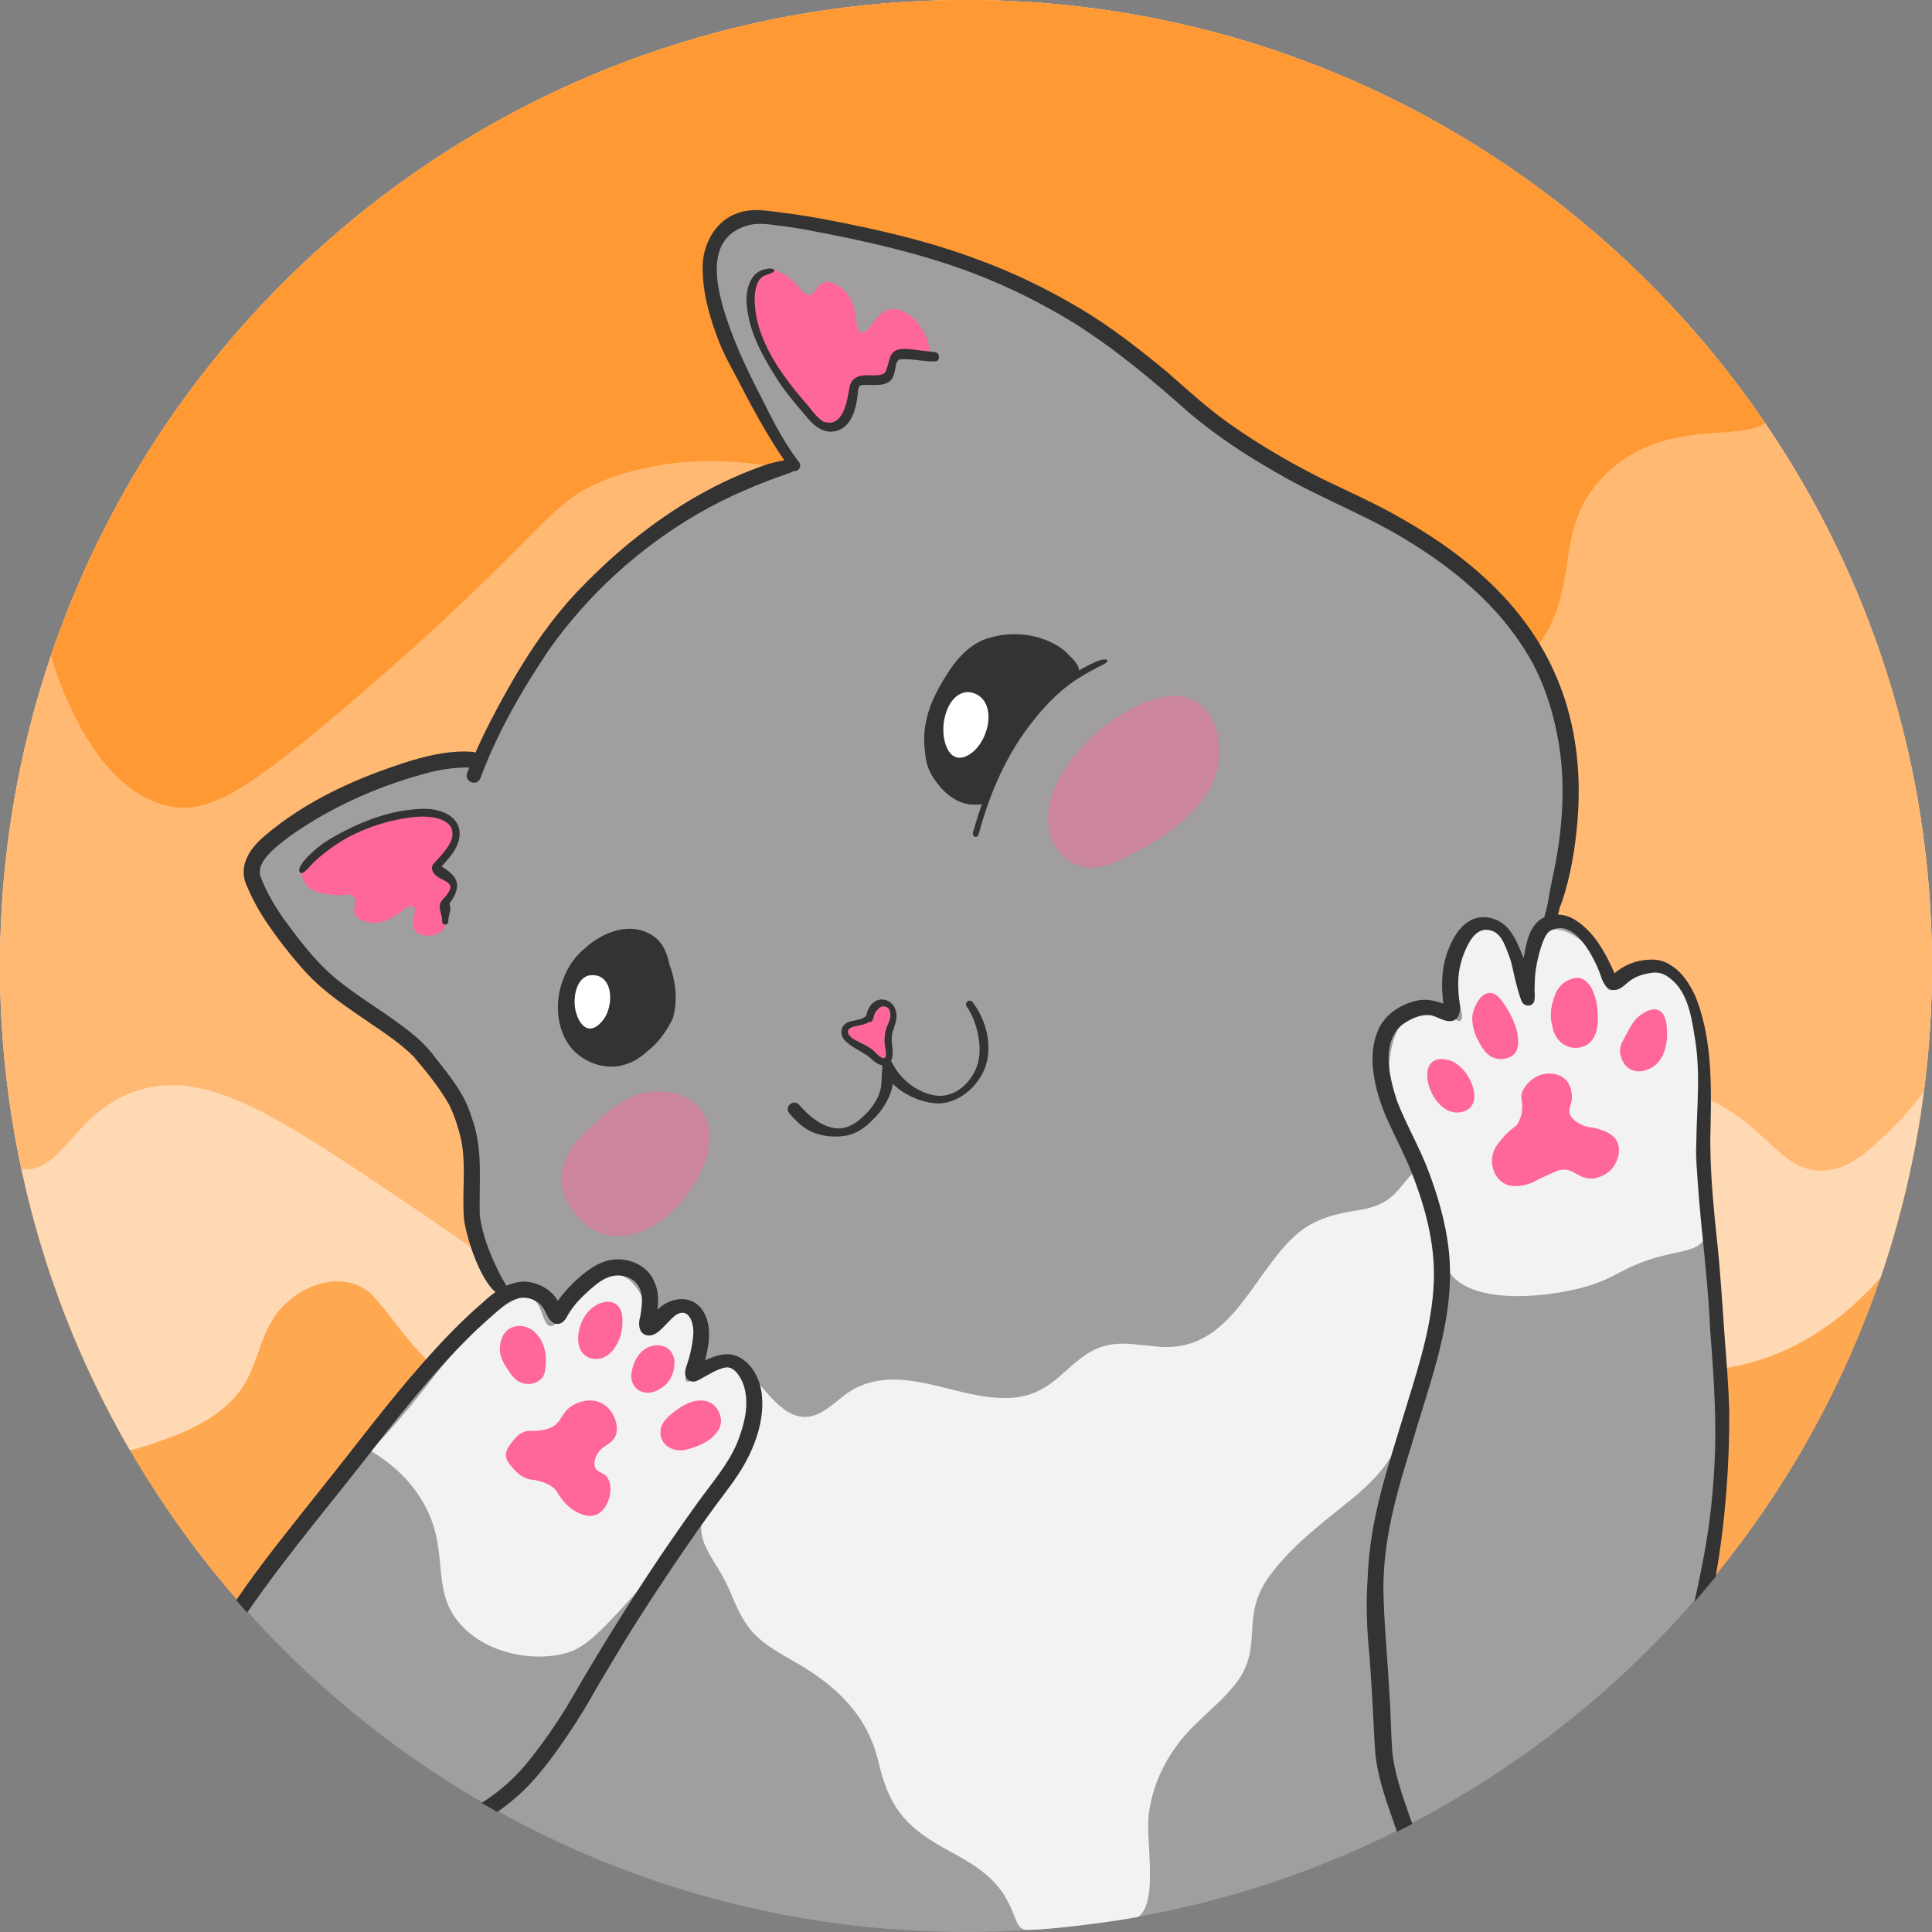
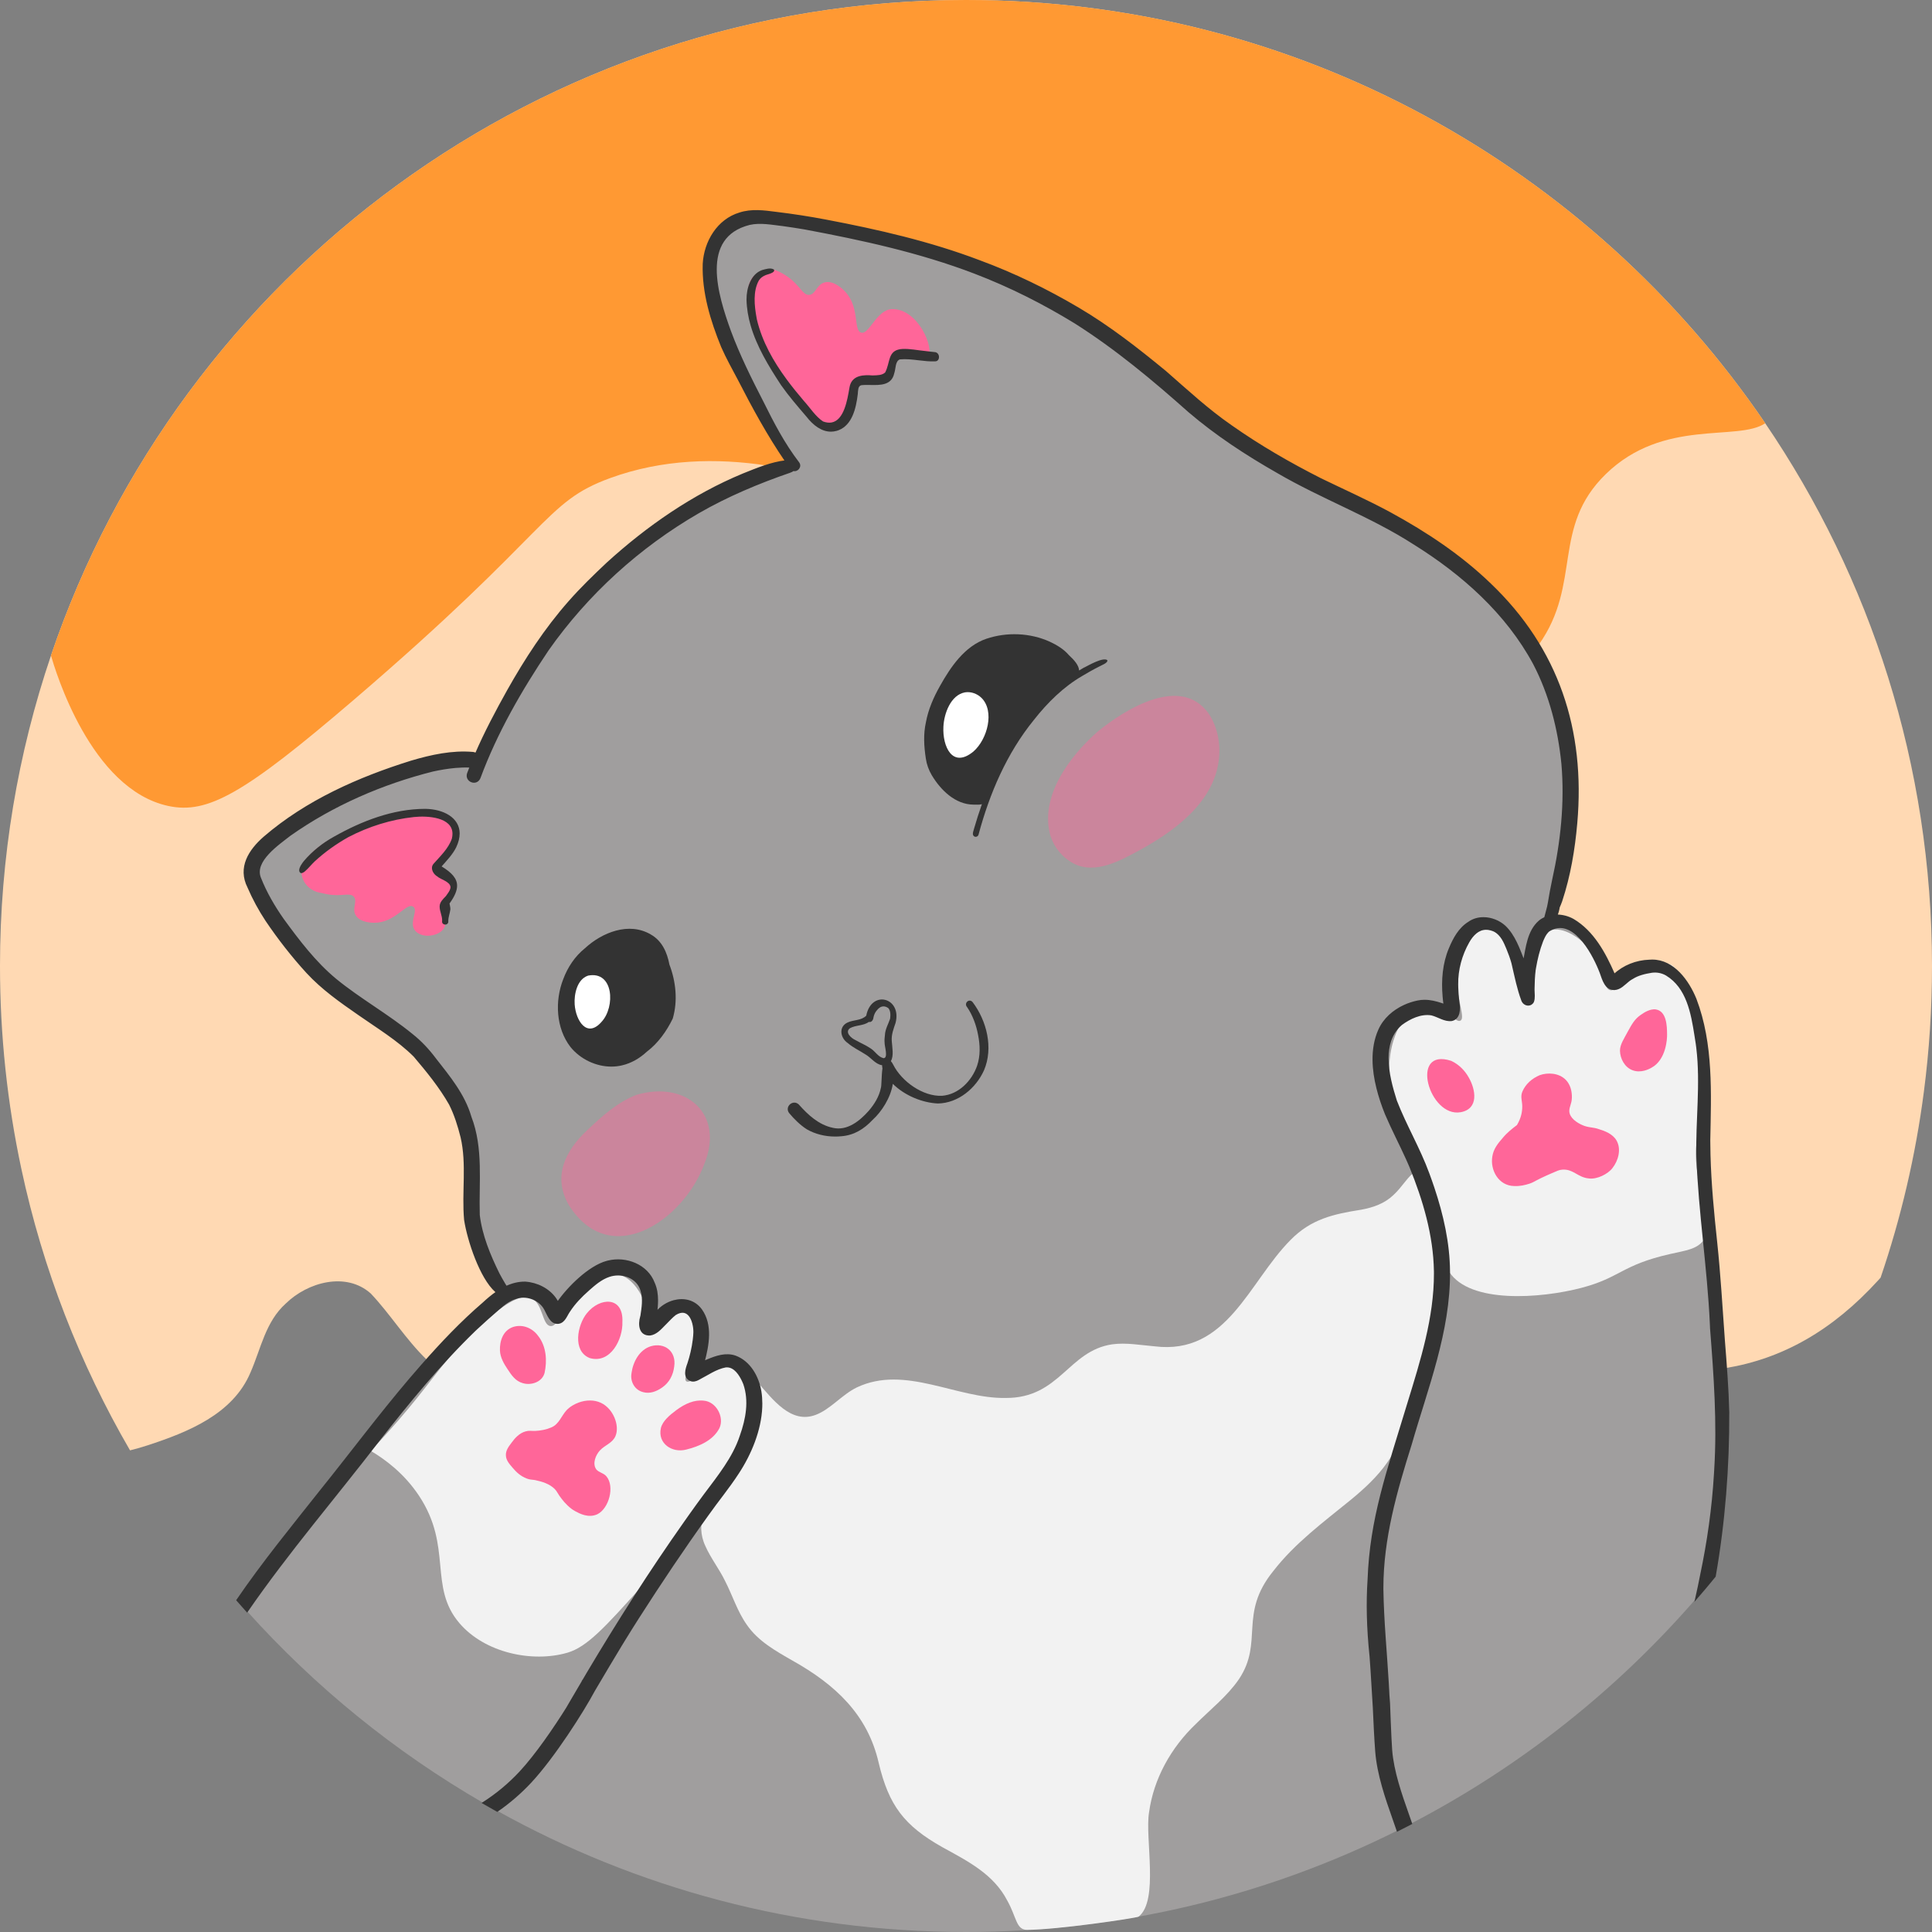
<svg xmlns="http://www.w3.org/2000/svg" data-id="Layer_2" data-name="Layer 2" viewBox="0 0 1077.6 1077.6">
  <rect x="0" y="0" width="1077.6" height="1077.6" fill="#808080" stroke="none" />
  <defs>
    <style>
      .cls-1 {
        fill: #333;
      }

      .cls-1, .cls-2, .cls-3, .cls-4, .cls-5, .cls-6, .cls-7, .cls-8, .cls-9, .cls-10 {
        stroke-width: 0px;
      }

      .cls-2 {
        fill: #ffb973;
      }

      .cls-3 {
        opacity: .45;
      }

      .cls-3, .cls-10 {
        fill: #f69;
      }

      .cls-4 {
        fill: #ffd9b3;
      }

      .cls-11 {
        fill: none;
        stroke: #333;
        stroke-miterlimit: 10;
      }

      .cls-5 {
        fill: #f2f2f2;
      }

      .cls-6 {
        fill: #f93;
      }

      .cls-7 {
        fill: #ffa852;
      }

      .cls-8 {
        fill: #a09e9e;
      }

      .cls-9 {
        fill: #fff;
      }
    </style>
  </defs>
  <g id="Vector_layer" data-name="Vector layer">
    <g id="Layer_3" data-name="Layer 3">
-       <path class="cls-7" d="M1077.6,538.8c0,23.72-1.53,47.08-4.51,69.98-4.64,35.84-12.81,70.58-24.16,103.85-20.84,61.22-52.41,117.48-92.46,166.56,5.3-30.25,7.68-61.04,7.55-91.73-.21-8.15-.69-16.29-1.26-24.43-.37-5.08-.77-10.16-1.17-15.24-.02-.29-.04-.57-.06-.86-1.31-18-2.33-36.03-4.24-53.98-1.74-16.18-3.31-32.5-3.74-48.8-.07-2.66-.12-5.33-.12-7.99.14-7.48.35-15.03.36-22.59.02-19.12-1.22-38.27-8.05-56.27-4.13-10.14-12.31-21.59-24.19-21.59-.53,0-1.07.02-1.61.07-7.24.24-14.28,2.97-19.58,7.95-.08-.18-.16-.37-.24-.55-5.07-11.57-11.49-23.53-22.67-30.18-2.77-1.55-6-2.41-9.19-2.41h-.03c.35-1.04.63-1.93.74-2.25.21-.77.36-1.57.5-2.37.52-1.14.98-2.32,1.4-3.49,4.63-14.02,7.1-28.71,8.38-43.41,3.23-36.77-3.29-70.28-20.91-99.58-7.17-11.94-16.2-23.17-27.15-33.64-16.47-15.91-35.67-28.65-55.72-39.59-12.65-6.87-25.8-12.7-38.75-18.99-17.3-8.76-34.14-18.47-49.98-29.62-13.09-9.03-24.74-19.85-36.69-30.29-15.42-12.69-31.25-25.08-48.47-35.25-17.65-10.43-36.13-19.43-55.38-26.52-27.65-10.5-56.58-17.12-85.59-22.63-9.19-1.75-18.47-3.18-27.77-4.3-6.69-.88-13.65-1.8-20.21.34-12.24,3.64-19.5,15.86-20.18,28.17-.51,15.92,4.31,31.65,10.28,46.25,2.77,6.29,6.13,12.27,9.27,18.21,8.01,15.6,16.43,31.1,26.37,45.58-3.65.42-7.23,1.31-10.74,2.43-4.44,1.41-8.78,3.2-13.06,4.91-28.01,11.61-53.36,29.19-75.73,49.53-7.37,6.94-14.66,13.98-21.34,21.59-13.33,15.1-24.35,32.05-34.21,49.57-6.41,11.48-12.61,23.15-17.84,35.22-.48-.29-1.02-.5-1.6-.56-11.64-1.02-23.28,1.54-34.39,4.83-29.39,9.16-58.49,22.04-82,42.27-8.33,7.26-14.52,16.85-8.94,27.84,2.77,6.45,6.15,12.64,10.01,18.51,6.9,10.21,14.51,19.98,22.83,29.07,8.36,9.06,18.48,16.19,28.57,23.18,10.61,7.44,22,14.26,31.16,23.38,7.2,8.49,14.35,17.22,19.86,26.92,2.92,5.8,4.85,12.06,6.44,18.34,3.52,15.18.57,30.82,1.97,46.15.66,4.3,2.05,9.92,3.98,15.67,3.2,9.56,7.89,19.46,13.22,24.18.17.16.37.33.58.5-2.67,1.82-5.16,3.92-7.45,6.06-11.33,9.72-21.69,20.49-31.6,31.64-.89.99-1.77,1.99-2.65,2.99-2.22,2.54-4.43,5.09-6.62,7.65-17.23,20.26-33.14,41.58-49.81,62.29-15.91,20.1-32.19,39.96-46.66,61.14-22.47-25.8-42.53-53.77-59.82-83.55-27.94-48.1-48.64-100.92-60.61-156.98-7.81-36.49-11.92-74.36-11.92-113.18,0-60.57,10-118.81,28.43-173.15C100.55,153.02,301.8,0,538.8,0c185.34,0,348.83,93.59,445.78,236.08,58.71,86.28,93.02,190.49,93.02,302.72Z" />
      <path class="cls-4" d="M1077.6,538.8c0,23.72-1.53,47.08-4.51,69.98-4.64,35.84-12.81,70.58-24.16,103.85-.41.48-.84.94-1.26,1.4l-.08.09c-25.59,28.09-53.42,43.67-84.83,48.91-20.58,3.44-42.7,2.43-66.74-2.4-78.13-12.24-116.07-51.87-186-44.38-50.16,9.13-94.18,43.83-153.97,59.89-80.7,19.96-208.85,30.83-298.71-4.7-7.38-3.02-13.63-7.6-19.25-13-11.61-11.13-20.57-25.7-31.31-36.99-13.69-12.21-35.12-6.4-47.42,5.65-11.27,10.17-13.79,25.03-19.59,38.29-9.81,23.47-35.11,33.44-57.43,40.76-3.34,1.09-6.61,2.03-9.81,2.81-27.94-48.1-48.64-100.92-60.61-156.98-7.81-36.49-11.92-74.36-11.92-113.18,0-60.57,10-118.81,28.43-173.15C100.55,153.02,301.8,0,538.8,0c185.34,0,348.83,93.59,445.78,236.08,58.71,86.28,93.02,190.49,93.02,302.72Z" />
-       <path class="cls-2" d="M1077.6,538.8c0,23.72-1.53,47.08-4.51,69.98-9.46,12.84-18.39,21.34-18.39,21.34-12.42,11.83-22.6,21.52-36.35,22.72-22.12,1.92-30.97-20.13-56.78-35.21-2.56-1.5-5.16-2.85-7.78-4.06-35.63-16.46-76.09-7.33-111.48.65-46.31,10.45-80.74,32.03-99.95,44.29-35.45,22.64-32.54,29.45-52.25,35.21-46.99,13.74-97.6-15.08-116.98-26.12-24.4-13.89-21.98-18.4-46.57-30.67-20.24-10.09-47.95-23.91-81.02-20.88-31.26,2.87-53.24,19.5-74.58,35.65-41.34,31.29-43.65,53.78-68.15,57.92-13.17,2.23-23.01-2.5-39.47-13.56-7.99-5.37-17.55-12.23-29.81-20.51-74.68-50.45-112.02-75.68-148.78-69.28-41.89,7.28-48.68,49.51-72.83,45.71-7.81-36.49-11.92-74.36-11.92-113.18,0-60.57,10-118.81,28.43-173.15C100.55,153.02,301.8,0,538.8,0c185.34,0,348.83,93.59,445.78,236.08,58.71,86.28,93.02,190.49,93.02,302.72Z" />
      <path class="cls-6" d="M984.58,236.08c-15.4,10.37-56.66-3.05-88.89,28.32-30.54,29.72-13.22,60.97-37.35,95.09-38.11,53.92-144.13,64.81-217.06,30.98-54.93-25.47-45.3-55.05-107.9-92-14.29-8.42-56.14-31.29-105.75-38.83-27.83-4.23-58.11-3.64-87.33,7.03-37.18,13.57-31.98,28.6-143.11,123.8-60.94,52.2-81.33,63.81-103.36,59.06-43.39-9.36-62.99-75.72-65.4-83.88C100.55,153.02,301.8,0,538.8,0c185.34,0,348.83,93.59,445.78,236.08Z" />
    </g>
    <g>
      <path class="cls-8" d="M413.16,800.82c-1.03,3.17-2.36,6.19-3.88,9.11-2.9,5.57-6.53,10.74-10.22,15.75-2.04,2.68-4.06,5.37-6.06,8.07-2.63,3.55-5.23,7.12-7.78,10.72-1.1,1.53-2.18,3.07-3.26,4.62-19.25,27.28-37.21,55.45-54.27,84.14-.87,1.47-1.73,2.96-2.6,4.43l-.04-.02c-.09.19-.2.4-.3.6-2.16,3.66-4.32,7.31-6.45,10.98-.61,1.05-1.22,2.1-1.83,3.15h.02c-7.3,11.69-17.57,26.64-26.35,36.08-6.06,6.52-13.02,12.32-20.57,17.15-49.42-28.55-93.88-64.73-131.77-106.93,22.82-33.07,49.08-63.57,73.56-95.4,16.77-21.34,34.01-42.45,53.54-61.35.26-.25.53-.49.79-.74,3.95-3.68,7.98-7.28,12.07-10.81,1.82-1.58,3.67-3.19,5.72-4.44,1.21-.74,2.49-1.36,3.86-1.78.46-.18.93-.33,1.4-.45,5.68-1.48,12.36,1.26,15.2,6.4,1.72,3.03,3.14,8.18,7.47,7.79,3.39-.42,4.41-4.22,6.13-6.64,2.89-4.43,6.6-8.23,10.55-11.72.05-.05.11-.1.16-.15,3.44-3.04,7-6.13,11.42-7.63,1.61-.56,3.32-.84,5.04-.84,5.76,0,11.49,3.13,13.08,9.04,1.43,4.55.58,9.46-.11,14.09-.03.1-.07.21-.1.31-1.29,4.38-.85,10.33,5.02,10.05,3.41-.48,5.78-3.29,8.11-5.64.19-.2.39-.4.59-.59,1.74-1.73,3.38-3.6,5.33-5.11,7.43-4.62,10.62,3.53,10.62,9.93,0,.72-.04,1.42-.12,2.08-.06.73-.14,1.47-.23,2.21-.55,4.51-1.63,9.13-3.01,13.3-.57,1.53-1.25,3.5-1.25,5.26,0,1.18.31,2.27,1.15,3.09.35.34.78.63,1.32.86,1.47.66,3.17.17,4.51-.61,4.93-2.51,9.67-6,15.2-7,.81-.08,1.57,0,2.28.2,3.94,1.08,6.53,5.91,7.95,9.45,3.31,9.5,1.4,19.75-1.89,28.99Z" />
      <path class="cls-8" d="M866.21,490.87c-.9,4.25-1.72,8.52-2.4,12.82-.12.69-.27,1.39-.41,2.08-.54,2.05-1.08,4.1-1.61,6.15-1.12.51-2.19,1.15-3.17,1.97-6.34,5.52-7.1,14.68-8.63,22.45-.06-.16-.13-.32-.19-.48-2.67-6.72-5.15-14.05-10.48-19.14-3.16-2.9-7.58-4.66-11.92-4.66-2.87,0-5.7.77-8.1,2.48-5.31,3.26-8.35,8.91-10.68,14.49-3.57,8.42-4.27,17.71-3.49,26.77.13,1.58.31,3.15.53,4.71-.56-.2-1.12-.4-1.69-.58-3.06-1.02-6.22-1.79-9.42-1.79-1.28,0-2.57.13-3.86.41-2.5.51-4.99,1.32-7.35,2.4-6.08,2.78-11.36,7.38-14.09,13.54-2.37,5.29-3.27,11.03-3.2,16.88.06,5.13.87,10.34,2.13,15.4,1.25,5.06,2.94,9.97,4.76,14.49,3.65,8.55,7.97,16.77,11.8,25.23.62,1.38,1.24,2.77,1.83,4.17,7.56,18.54,13.4,38.25,13.72,58.4,0,.4.01.79.01,1.19.04,24.82-7.55,48.74-14.77,72.25-11.88,39.14-20.99,64.48-22.25,98.56-.85,12.81-.58,26.72,1.13,43.05.72,9.37,1.16,18.75,1.78,28.12h.01c.34,7.98.82,17.89,1.33,24.49,1.01,13.11,5.67,26.36,9.78,38.05.75,2.12,1.48,4.2,2.17,6.22-72.44,36.22-154.18,56.61-240.68,56.61-94.88,0-184.02-24.52-261.45-67.58,6.78-4.69,13.07-10.12,18.65-16.12,13-13.98,29.19-39.47,35.23-50.79.37-.62.73-1.25,1.1-1.87,4.69-7.93,9.37-15.85,14.15-23.72.02-.03.04-.05.06-.08.12-.21.26-.43.39-.64.09-.15.17-.29.26-.44.09-.14.18-.29.28-.44.17-.3.36-.6.54-.89.03-.04.05-.08.07-.12,2.54-4.14,5.11-8.25,7.72-12.34,12.71-19.85,25.25-38.62,38.89-57.59,5.54-7.87,11.72-15.28,16.95-23.36,6.91-10.48,12.55-23.91,13.03-36.92.02-.62.03-1.24.03-1.86,0-2.22-.16-4.43-.5-6.6-1.32-8.2-6-16.72-14.15-19.68-5.25-1.77-10.49.05-15.39,2.09-.16.07-.33.14-.5.21-.4.16-.79.33-1.18.5-.15.06-.29.12-.44.18,2.46-9.35,4.55-20.45-1.43-28.91-3.75-5.2-9.71-6.41-15.22-4.95-3.76,1.01-7.32,3.27-9.81,6.38.25-2.22.46-4.49.46-6.75,0-3.3-.44-6.58-1.83-9.65-3.74-10.02-15.52-14.55-25.49-12.09-.16.04-.32.08-.47.12-.08.02-.16.04-.24.06-9.88,2.65-21.71,14.44-27.43,22.79-.37-.73-.79-1.43-1.25-2.1-3.76-5.44-10.3-8.65-16.85-9.1-3.76-.07-7.31.88-10.64,2.42-.34-.57-.73-1.12-1.03-1.64-1.12-1.87-2.19-3.77-3.21-5.69-5.07-10.32-9.62-21.22-11-32.72-.55-18.34,2.11-37.14-4.66-54.73-3.59-12.38-11.91-22.41-19.72-32.38-3.76-5.03-8.05-9.62-12.98-13.52-13.39-10.96-29.27-19.84-42.55-30.73-11.53-9.55-20.65-21.63-29.44-33.65-5.01-7.18-9.46-14.79-12.67-22.95-3.93-9.52,10.24-18.99,16.71-24.07,23.95-16.88,51.48-28.77,79.6-35.84,4.19-.92,8.42-1.63,12.7-2.01,2.41-.19,4.84-.31,7.26-.23.36.07.73.11,1.1.13-.49,1.23-.98,2.46-1.44,3.69-1.43,4.21,4.7,6.73,6.49,2.44,9.38-25.36,23.1-49.08,38.09-71.42,22.01-31.29,50.88-57.48,83.95-76.62,16.12-9.29,33.48-16.58,50.98-22.6.79-.27,1.44-.62,1.97-1.02,2.13.67,4.48-1.94,2.77-4.13-8.02-10.45-14.08-22.09-19.89-33.82-6.65-12.89-13.12-25.92-18.18-39.54-7.14-19.8-17.56-52.57,10.84-59.75,6.16-1.38,12.47-.03,18.64.65,4.01.55,8.02,1.16,12.01,1.84,32.18,6.02,64.38,13,95.02,24.73,19.56,7.47,38.33,16.94,56.17,27.89,22.65,14.37,43.28,31.6,63.28,49.39,15.23,13.04,32.07,24.04,49.47,33.95,24.75,14.46,51.95,24.28,76.11,39.84,26.95,16.77,51.65,38.69,66.85,66.92,9,17.24,13.89,36.52,15.81,55.82,1.87,21.73-.44,43.64-5.18,64.88Z" />
      <path class="cls-8" d="M956.63,819.62c0,.08-.01.15-.01.23-.05.82-.1,1.64-.15,2.46-1.13,18.85-3.77,37.59-7.67,56.06-.87,4.43-1.78,8.85-2.78,13.25-44.38,51.19-98.26,93.92-158.9,125.46-.57-1.68-1.18-3.39-1.79-5.13-3.94-11.19-8.4-23.88-9.33-35.88-.49-6.4-1.16-25.82-1.18-26.04-.12-1.53-.25-3.06-.35-4.6-.04-.85-.09-1.71-.13-2.57-.09-2.38-.14-3.86-.15-3.92h-.06c-1.02-17.53-2.77-35.03-3.02-52.6v-.66c0-27.56,7.57-53.98,15.78-80.01,9.06-31.57,21.65-63.02,21.38-96.34-.09-15.97-3.67-31.7-8.73-46.83-.88-2.63-1.81-5.25-2.77-7.85-5.09-13.95-12.75-26.77-18.12-40.61-2.22-7.01-4.67-15.7-4.65-23.86.01-6.78,1.72-13.19,6.64-17.99.31-.3.63-.59.96-.87,4.69-3.48,10.85-6.44,16.8-5.48.1.02.2.04.3.07,3.66.96,7.09,3.58,10.98,3.1,4.41-.92,4.52-6.31,3.83-9.88-.36-2.8-.56-5.61-.65-8.43-.01-.52-.02-1.05-.03-1.57-.11-8.34,2.14-16.52,6.23-23.77,2.19-3.98,5.47-7.26,9.84-7.26.8,0,1.62.1,2.49.34.12.03.25.06.37.1.78.2,1.49.48,2.15.84,3.52,1.95,5.29,6.11,6.79,9.73,1.12,2.69,2.09,5.38,2.82,8.02.1.44.2.87.3,1.3,1.52,6.5,2.81,13.05,5.14,19.32.49,1.65,1.98,2.65,3.43,2.65,1.06,0,2.09-.52,2.7-1.7.77-2.09.34-4.44.33-6.67,0-.15,0-.31.01-.46v-.23c0-.1.01-.21.01-.31.03-3.28.19-6.56.58-9.81.07-.44.14-.87.21-1.31.86-5.1,2.11-10.17,3.97-15.01.77-1.81,1.58-3.7,2.94-5.14.23-.23.47-.45.72-.67,13.09-8.28,24.07,11.59,28.17,21.61.25.54.48,1.13.7,1.75,1.47,4.04,2.74,9.28,7.68,9.28h.1c3.28-.21,5.42-2.85,7.91-4.8.65-.51,1.33-.97,2.06-1.34,1.57-1,3.27-1.72,5.04-2.25,1.84-.57,3.76-.94,5.67-1.25,2.85-.41,5.78.13,8.28,1.57,11.66,7.08,14.17,21.29,16.16,34.02.23,1.5.46,2.98.69,4.43.12.82.23,1.63.32,2.45,2.41,20.16-.45,40.45.03,60.66,1.15,31.03,6.06,61.77,7.51,92.8.05,1,.09,2,.13,3,2.05,26.16,3.95,52.38,2.32,78.6Z" />
    </g>
    <g>
-       <path class="cls-10" d="M493.57,577.36c-.18,1.43-.31,2.86-.17,4.3-.09,1.83,2.14,8.42-.53,8.56-3.06-.63-4.65-3.8-7.18-5.4-2.73-1.87-5.81-3.12-8.68-4.77-2.28-1.01-5.94-4.32-2.96-6.54,3.25-1.84,7.46-1.25,10.53-3.51,1.61.38,2.5-1.19,2.62-2.57.27-1.36.9-2.81,1.81-3.82,1.08-1.43,2.37-2.28,3.8-2.28.84,0,1.73.3,2.64.94,1.37,1.54,1.26,3.99,1.02,5.93-1.04,3.05-2.74,5.85-2.9,9.16Z" />
      <path class="cls-10" d="M431.69,150.35c-3.03.02-8.56.46-11.75,4.22-14.55,17.15,29.93,88.41,45.28,80.69s9.19-21.21,9.19-21.21c4.17-2.91,12.77-.07,18.45-2.84,7.27-3.54.63-9.43,7.01-12.62,7.89-3.94,15.29,2.89,17.76,0,3.6-4.22-5.54-26.55-20.09-26.17-8.66.23-12.74,14.52-17.29,13.08-4.43-1.4-.46-14.57-9.35-23.36-.88-.87-5.85-5.79-10.75-4.67-4.75,1.08-5.15,6.85-8.88,7.01-3.63.16-4.88-5.22-12.15-10.28-2.88-2-5.58-3.17-7.43-3.85Z" />
      <path class="cls-10" d="M177.77,497.77c-4.04-.96-7.46-3.77-8.92-7.66-.5-1.34-.78-2.8-.65-4.33,1.86-20.9,72.85-43.86,85.26-22.76,4.79,8.14-8.07,20-8.07,20,.8,4.68,5.04,3.46,6.92,9.05,2.41,7.15-5.59,9.17-3.53,15.5,2.55,7.82-.14,4.6-.45,8.13-.44,5.15-9.85,8.16-15.14,4.8-6.83-4.33.98-12.83-2.95-14.91-3.83-2.03-9.98,9.24-21.64,9.09-1.15-.01-7.67-.09-10.14-4.08-2.39-3.86,1.18-7.9-1.16-10.49-2.27-2.51-6.66.18-14.79-1.34-1.44-.27-3.15-.62-4.75-1Z" />
    </g>
    <path class="cls-5" d="M422.75,771.22c8.16,9.08,18.32,23.27,32.29,17.91,8.05-3.01,14.69-11.32,22.84-15.26,26.95-12.79,55.6,6.38,83.15,5.86,30.14.1,34.76-26.31,59.35-29.92,7.79-1.06,15.71.46,23.51,1.11,40.52,5.09,52.6-35.83,75.9-59.28,11.45-11.7,23.9-14.46,39.49-16.92,6.8-1.27,12.98-3.44,17.91-8.16,5.08-4.64,8.34-11,12.62-13.31,7.9-3.58,10.11,19.72,11.48,24.69,7.33,35.78,1.3,57.66-9.15,91.5-4.87,15.78-8.73,32.45-18.31,46.17-5.59,8.06-12.91,14.77-20.46,20.98-15.14,12.33-31.2,24.2-43.12,39.63-19.6,24.08-5.29,39.49-19.19,60.33-6.41,9.4-15.93,16.91-24.01,24.96-13.79,13.12-23.58,30.44-26.16,49.42-2.37,14.17,5.64,49.24-5.84,58.11-.95.74-45.38,7.36-62.26,7.36-6.05,0-5.78-7.1-10.98-16.35-7.66-14.75-21.94-21.92-36.24-29.78-21.26-11.99-29.83-23.26-35.46-46.97-6.18-27.12-24.4-43.79-48.07-57.07-9.39-5.38-19.25-10.86-25.48-19.98-5.27-7.39-7.95-16.28-12.16-24.48-3.23-6.65-8.03-12.75-10.98-19.47-5.85-12.41.42-24.56,7.8-32.92,17.68-19.47,24.51-35.84,15.55-60.11" />
    <path class="cls-5" d="M206.75,809.22c7.65,4.52,18.49,12.3,26.95,25.05,18.89,28.49,5.18,50.62,22.48,70.98,14.19,16.7,40.79,22.26,60.33,16.56,10.91-3.18,21.05-14.31,40.89-36.44,27.56-30.73,40.48-50.76,43.82-56,16.48-25.9,29.18-46.35,21.53-58.16-3.5-5.4-11.22-8.95-17.93-9.04-11.74-.14-19.47,10.38-22.06,8.21-2.68-2.24,6.47-12.66,4.49-27.4-.42-3.13-1.3-9.65-5.09-11.04-6.71-2.45-16.22,13.51-20.69,11.23-3.09-1.57,1-9.42-2.93-18.87-.32-.78-5.04-11.75-13.83-13.4-12.48-2.34-26.19,15.46-28.2,18.07-4.72,6.13-6.44,10.93-9.46,10.65-4.73-.44-4.12-12.51-10.68-15.6-3.27-1.54-9.53-1.43-26.19,13.05-16.6,14.42-24.95,26.98-37.65,42.78-5.83,7.24-14.45,17.51-25.77,29.37Z" />
    <path class="cls-5" d="M808.27,709.33c11.52,17.96,51.15,14.91,73.72,9.01,21.93-5.74,22.37-12.76,49.69-18.93,8.89-2.01,14.81-2.61,18.64-7.79,6.7-9.05-1.65-20.36-3.96-40.25-2.68-23.06,6.57-24.72,7.13-52.38.38-18.38-6.19-36.81-17.95-57.27-6.45-11.22-20.02,1.62-35.03,10.01-7.58,4.24-4.51-14.54-16.15-25.01-2.17-1.95-11.96-10.75-20.5-7.63-9.06,3.31-10.79,17.87-10.94,19.24-.8,7.55,1.62,12.83.67,13.2-2.36.93-12.65-33.76-24.69-33.43-6.8.18-12.61,11.48-14.7,19.44-4.26,16.19,3.91,29.87.36,31.74-3.52,1.86-10.48-12.23-20.01-11.14-6.88.79-11.26,9.05-13.91,14.05-5.79,10.92-6,21.67-5.72,27.51.55,11.58,3.54,15.67,15.97,46.47,10.58,26.19,12.1,32.37,13.01,36.67,3.87,18.24.45,20.39,4.36,26.48Z" />
    <path class="cls-11" d="M964.02,787.46c.13,30.69-2.25,61.48-7.55,91.73-3.41,4.2-6.9,8.34-10.45,12.43,1-4.4,1.91-8.82,2.78-13.25,3.9-18.47,6.54-37.21,7.67-56.06.05-.82.1-1.64.15-2.46,0-.08.01-.15.01-.23,1.63-26.22-.27-52.44-2.32-78.6-.04-1-.08-2-.13-3-1.45-31.03-6.36-61.77-7.51-92.8-.48-20.21,2.38-40.5-.03-60.66-.09-.82-.2-1.63-.32-2.45-.23-1.45-.46-2.93-.69-4.43-1.99-12.73-4.5-26.94-16.16-34.02-2.5-1.44-5.43-1.98-8.28-1.57-1.91.31-3.83.68-5.67,1.25-1.77.53-3.47,1.25-5.04,2.25-.73.37-1.41.83-2.06,1.34-2.49,1.95-4.63,4.59-7.91,4.8h-.1c-4.94,0-6.21-5.24-7.68-9.28-.22-.62-.45-1.21-.7-1.75-4.1-10.02-15.08-29.89-28.17-21.61-.25.22-.49.44-.72.67-1.36,1.44-2.17,3.33-2.94,5.14-1.86,4.84-3.11,9.91-3.97,15.01-.07.44-.14.87-.21,1.31-.39,3.25-.55,6.53-.58,9.81,0,.1-.01.21-.01.31v.23c-.01.15-.01.31-.01.46.01,2.23.44,4.58-.33,6.67-.61,1.18-1.64,1.7-2.7,1.7-1.45,0-2.94-1-3.43-2.65-2.33-6.27-3.62-12.82-5.14-19.32-.1-.43-.2-.86-.3-1.3-.73-2.64-1.7-5.33-2.82-8.02-1.5-3.62-3.27-7.78-6.79-9.73-.66-.36-1.37-.64-2.15-.84-.12-.04-.25-.07-.37-.1-.87-.24-1.69-.34-2.49-.34-4.37,0-7.65,3.28-9.84,7.26-4.09,7.25-6.34,15.43-6.23,23.77,0,.52.02,1.05.03,1.57.09,2.82.29,5.63.65,8.43.69,3.57.58,8.96-3.83,9.88-3.89.48-7.32-2.14-10.98-3.1-.1-.03-.2-.05-.3-.07-5.95-.96-12.11,2-16.8,5.48-.33.28-.65.57-.96.87-4.92,4.8-6.63,11.21-6.64,17.99-.02,8.16,2.43,16.85,4.65,23.86,5.37,13.84,13.03,26.66,18.12,40.61.96,2.6,1.89,5.22,2.77,7.85,5.06,15.13,8.64,30.86,8.73,46.83.27,33.32-12.32,64.77-21.38,96.34-8.21,26.03-15.78,52.45-15.78,80.01v.66c.25,17.57,2,35.07,3.02,52.61h.06c.01.05.06,1.53.15,3.91.04.86.09,1.72.13,2.57.1,1.54.23,3.07.35,4.6.02.22.69,19.64,1.18,26.04.93,12,5.39,24.69,9.33,35.88.61,1.74,1.22,3.45,1.79,5.13-2.53,1.33-5.08,2.63-7.64,3.91-.69-2.02-1.42-4.1-2.17-6.22-4.11-11.69-8.77-24.94-9.78-38.05-.51-6.6-.99-16.51-1.33-24.49h-.01c-.62-9.37-1.06-18.75-1.78-28.12-1.71-16.33-1.98-30.24-1.13-43.05,1.26-34.08,10.37-59.42,22.25-98.56,7.22-23.51,14.81-47.43,14.77-72.25,0-.4-.01-.79-.01-1.19-.32-20.15-6.16-39.86-13.72-58.4-.59-1.4-1.21-2.79-1.83-4.17-3.83-8.46-8.15-16.68-11.8-25.23-1.82-4.52-3.51-9.43-4.76-14.49-1.26-5.06-2.07-10.27-2.13-15.4-.07-5.85.83-11.59,3.2-16.88,2.73-6.16,8.01-10.76,14.09-13.54,2.36-1.08,4.85-1.89,7.35-2.4,1.29-.28,2.58-.41,3.86-.41,3.2,0,6.36.77,9.42,1.79.57.18,1.13.38,1.69.58-.22-1.56-.4-3.13-.53-4.71-.78-9.06-.08-18.35,3.49-26.77,2.33-5.58,5.37-11.23,10.68-14.49,2.4-1.71,5.23-2.48,8.1-2.48,4.34,0,8.76,1.76,11.92,4.66,5.33,5.09,7.81,12.42,10.48,19.14.06.16.13.32.19.48,1.53-7.77,2.29-16.93,8.63-22.45.98-.82,2.05-1.46,3.17-1.97.53-2.05,1.07-4.1,1.61-6.15.14-.69.29-1.39.41-2.08.68-4.3,1.5-8.57,2.4-12.82,4.74-21.24,7.05-43.15,5.18-64.88-1.92-19.3-6.81-38.58-15.81-55.82-15.2-28.23-39.9-50.15-66.85-66.92-24.16-15.56-51.36-25.38-76.11-39.84-17.4-9.91-34.24-20.91-49.47-33.95-20-17.79-40.63-35.02-63.28-49.39-17.84-10.95-36.61-20.42-56.17-27.89-30.64-11.73-62.84-18.71-95.02-24.73-3.99-.68-8-1.29-12.01-1.84-6.17-.68-12.48-2.03-18.64-.65-28.4,7.18-17.98,39.95-10.84,59.75,5.06,13.62,11.53,26.65,18.18,39.54,5.81,11.73,11.87,23.37,19.89,33.82,1.71,2.19-.64,4.8-2.77,4.13-.53.4-1.18.75-1.97,1.02-17.5,6.02-34.86,13.31-50.98,22.6-33.07,19.14-61.94,45.33-83.95,76.62-14.99,22.34-28.71,46.06-38.09,71.42-1.79,4.29-7.92,1.77-6.49-2.44.46-1.23.95-2.46,1.44-3.69-.37-.02-.74-.06-1.1-.13-2.42-.08-4.85.04-7.26.23-4.28.38-8.51,1.09-12.7,2.01-28.12,7.07-55.65,18.96-79.6,35.84-6.47,5.08-20.64,14.55-16.71,24.07,3.21,8.16,7.66,15.77,12.67,22.95,8.79,12.02,17.91,24.1,29.44,33.65,13.28,10.89,29.16,19.77,42.55,30.73,4.93,3.9,9.22,8.49,12.98,13.52,7.81,9.97,16.13,20,19.72,32.38,6.77,17.59,4.11,36.39,4.66,54.73,1.38,11.5,5.93,22.4,11,32.72,1.02,1.92,2.09,3.82,3.21,5.69.3.52.69,1.07,1.03,1.64,3.33-1.54,6.88-2.49,10.64-2.42,6.55.45,13.09,3.66,16.85,9.1.46.67.88,1.37,1.25,2.1,5.72-8.35,17.55-20.14,27.43-22.79.08-.02.16-.04.24-.06.15-.04.31-.08.47-.12,9.97-2.46,21.75,2.07,25.49,12.09,1.39,3.07,1.83,6.35,1.83,9.65,0,2.26-.21,4.53-.46,6.75,2.49-3.11,6.05-5.37,9.81-6.38,5.51-1.46,11.47-.25,15.22,4.95,5.98,8.46,3.89,19.56,1.43,28.91.15-.06.29-.12.44-.18.39-.17.78-.34,1.18-.5.17-.07.34-.14.5-.21,4.9-2.04,10.14-3.86,15.39-2.09,8.15,2.96,12.83,11.48,14.15,19.68.34,2.17.5,4.38.5,6.6,0,.62-.01,1.24-.03,1.86-.48,13.01-6.12,26.44-13.03,36.92-5.23,8.08-11.41,15.49-16.95,23.36-13.64,18.97-26.18,37.74-38.89,57.59-2.61,4.09-5.18,8.2-7.72,12.34-.02.04-.04.08-.07.12-.18.29-.37.59-.54.89-.1.15-.19.3-.28.44-.09.15-.17.29-.26.44-.13.21-.27.43-.39.64-.02.03-.04.05-.06.08-4.78,7.87-9.46,15.79-14.15,23.72-.37.62-.73,1.25-1.1,1.87-6.04,11.32-22.23,36.81-35.23,50.79-5.58,6-11.87,11.43-18.65,16.12-2.61-1.44-5.2-2.91-7.78-4.42,7.55-4.83,14.51-10.63,20.57-17.15,8.78-9.44,19.05-24.39,26.35-36.08h-.02c.61-1.05,1.22-2.1,1.83-3.15,2.13-3.67,4.29-7.32,6.45-10.98.1-.2.21-.41.3-.6l.04.02c.87-1.47,1.73-2.96,2.6-4.43,17.06-28.69,35.02-56.86,54.27-84.14,1.08-1.55,2.16-3.09,3.26-4.62,2.55-3.6,5.15-7.17,7.78-10.72,2-2.7,4.02-5.39,6.06-8.07,3.69-5.01,7.32-10.18,10.22-15.75,1.52-2.92,2.85-5.94,3.88-9.11,3.29-9.24,5.2-19.49,1.89-28.99-1.42-3.54-4.01-8.37-7.95-9.45-.71-.2-1.47-.28-2.28-.2-5.53,1-10.27,4.49-15.2,7-1.34.78-3.04,1.27-4.51.61-.54-.23-.97-.52-1.32-.86-.84-.82-1.14-1.91-1.15-3.09,0-1.76.68-3.73,1.25-5.26,1.38-4.17,2.46-8.79,3.01-13.3.09-.74.17-1.48.23-2.21.08-.66.12-1.36.12-2.08,0-6.4-3.19-14.55-10.62-9.93-1.95,1.51-3.59,3.38-5.33,5.11-.2.19-.4.39-.59.59-2.33,2.35-4.7,5.16-8.11,5.64-5.87.28-6.31-5.67-5.02-10.05.03-.1.07-.21.1-.31.69-4.63,1.54-9.54.11-14.09-1.59-5.91-7.32-9.04-13.08-9.04-1.72,0-3.43.28-5.04.84-4.42,1.5-7.98,4.59-11.42,7.63-.05.05-.11.1-.16.15-3.95,3.49-7.66,7.29-10.55,11.72-1.72,2.42-2.74,6.22-6.13,6.64-4.33.39-5.75-4.76-7.47-7.79-2.84-5.14-9.52-7.88-15.2-6.4-.47.12-.94.27-1.4.45-1.37.42-2.65,1.04-3.86,1.78-2.05,1.25-3.9,2.86-5.72,4.44-4.09,3.53-8.12,7.13-12.07,10.81-.26.25-.53.49-.79.74-19.53,18.9-36.77,40.01-53.54,61.35-24.48,31.83-50.74,62.33-73.56,95.4-1.83-2.04-3.65-4.09-5.45-6.16,14.47-21.18,30.75-41.04,46.66-61.14,16.67-20.71,32.58-42.03,49.81-62.29,2.19-2.56,4.4-5.11,6.62-7.65,10.72-12.21,21.91-24.04,34.25-34.63,2.29-2.14,4.78-4.24,7.45-6.06-.21-.17-.41-.34-.58-.5-8.54-7.56-15.43-28.4-17.2-39.85-1.4-15.33,1.55-30.97-1.97-46.15-1.59-6.28-3.52-12.54-6.44-18.34-5.51-9.7-12.66-18.43-19.86-26.92-9.16-9.12-20.55-15.94-31.16-23.38-10.09-6.99-20.21-14.12-28.57-23.18-8.32-9.09-15.93-18.86-22.83-29.07-3.86-5.87-7.24-12.06-10.01-18.51-5.58-10.99.61-20.58,8.94-27.84,23.51-20.23,52.61-33.11,82-42.27,11.11-3.29,22.75-5.85,34.39-4.83.58.06,1.12.27,1.6.56,5.23-12.07,11.43-23.74,17.84-35.22,9.86-17.52,20.88-34.47,34.21-49.57,6.68-7.61,13.97-14.65,21.34-21.59,22.37-20.34,47.72-37.92,75.73-49.53,7.68-3.06,15.53-6.39,23.8-7.34-9.94-14.48-18.36-29.98-26.37-45.58-3.14-5.94-6.5-11.92-9.27-18.21-5.97-14.6-10.79-30.33-10.28-46.25.68-12.31,7.94-24.53,20.18-28.17,6.56-2.14,13.52-1.22,20.21-.34,9.3,1.12,18.58,2.55,27.77,4.3,29.01,5.51,57.94,12.13,85.59,22.63,19.25,7.09,37.73,16.09,55.38,26.52,17.22,10.17,33.05,22.56,48.47,35.25,11.95,10.44,23.6,21.26,36.69,30.29,15.84,11.15,32.68,20.86,49.98,29.62,12.95,6.29,26.1,12.12,38.75,18.99,20.05,10.94,39.25,23.68,55.72,39.59,37.84,36.16,52.61,81.47,48.06,133.22-1.28,14.7-3.75,29.39-8.38,43.41-.42,1.17-.88,2.35-1.4,3.49-.14.8-.29,1.6-.5,2.37-.11.32-.39,1.21-.74,2.25h.03c3.19,0,6.42.86,9.19,2.41,11.18,6.65,17.6,18.61,22.67,30.18.08.18.16.37.24.55,5.3-4.98,12.34-7.71,19.58-7.95.54-.05,1.08-.07,1.61-.07,11.88,0,20.06,11.45,24.19,21.59,9.53,25.11,8.18,52.47,7.69,78.86,0,2.66.05,5.33.12,7.99.43,16.3,2,32.62,3.74,48.8,1.91,17.95,2.93,35.98,4.24,53.98.02.29.04.57.06.86,1.04,13.21,2.09,26.42,2.43,39.67Z" />
    <g>
      <polygon class="cls-1" points="925.09 959.91 925.09 959.91 925.09 959.91 925.09 959.91 925.09 959.91" />
      <path class="cls-1" d="M946.35,651.38c1.15,31.03,6.05,61.77,7.51,92.79-1.45-31.03-6.36-61.77-7.51-92.79Z" />
      <path class="cls-1" d="M946.35,651.37c-.48-20.21,2.38-40.5-.03-60.66,2.4,20.16-.46,40.45.03,60.66Z" />
      <path class="cls-1" d="M763.14,889.11c-.06-2.73-.03-5.4.14-8.02-.1,2.62-.14,5.29-.14,8.02ZM867.56,509.51c0-.05.02-.1.03-.15,0-.01.02-.02.03-.03-.02.06-.04.12-.06.19ZM961.59,747.79c-.02-.29-.04-.57-.06-.86-1.31-18-2.33-36.03-4.24-53.98-1.74-16.18-3.31-32.5-3.74-48.8-.07-2.66-.12-5.33-.12-7.99.49-26.39,1.84-53.75-7.69-78.86-4.13-10.14-12.31-21.59-24.19-21.59-.53,0-1.07.02-1.61.07-7.24.24-14.28,2.97-19.58,7.95-.08-.18-.16-.37-.24-.55-5.07-11.57-11.49-23.53-22.67-30.18-2.77-1.55-6-2.41-9.19-2.41h-.03c.35-1.04.63-1.93.74-2.25.21-.77.36-1.57.5-2.37.52-1.14.98-2.32,1.4-3.49,4.63-14.02,7.1-28.71,8.38-43.41,4.55-51.75-10.22-97.06-48.06-133.22-16.47-15.91-35.67-28.65-55.72-39.59-12.65-6.87-25.8-12.7-38.75-18.99-17.3-8.76-34.14-18.47-49.98-29.62-13.09-9.03-24.74-19.85-36.69-30.29-15.42-12.69-31.25-25.08-48.47-35.25-17.65-10.43-36.13-19.43-55.38-26.52-27.65-10.5-56.58-17.12-85.59-22.63-9.19-1.75-18.47-3.18-27.77-4.3-6.69-.88-13.65-1.8-20.21.34-12.24,3.64-19.5,15.86-20.18,28.17-.51,15.92,4.31,31.65,10.28,46.25,2.77,6.29,6.13,12.27,9.27,18.21,8.01,15.6,16.43,31.1,26.37,45.58-8.27.95-16.12,4.28-23.8,7.34-28.01,11.61-53.36,29.19-75.73,49.53-7.37,6.94-14.66,13.98-21.34,21.59-13.33,15.1-24.35,32.05-34.21,49.57-6.41,11.48-12.61,23.15-17.84,35.22-.48-.29-1.02-.5-1.6-.56-11.64-1.02-23.28,1.54-34.39,4.83-29.39,9.16-58.49,22.04-82,42.27-8.33,7.26-14.52,16.85-8.94,27.84,2.77,6.45,6.15,12.64,10.01,18.51,6.9,10.21,14.51,19.98,22.83,29.07,8.36,9.06,18.48,16.19,28.57,23.18,10.61,7.44,22,14.26,31.16,23.38,7.2,8.49,14.35,17.22,19.86,26.92,2.92,5.8,4.85,12.06,6.44,18.34,3.52,15.18.57,30.82,1.97,46.15,1.77,11.45,8.66,32.29,17.2,39.85.17.16.37.33.58.5-2.67,1.82-5.16,3.92-7.45,6.06-12.34,10.59-23.53,22.42-34.25,34.63-2.22,2.54-4.43,5.09-6.62,7.65-17.23,20.26-33.14,41.58-49.81,62.29-15.91,20.1-32.19,39.96-46.66,61.14,1.8,2.07,3.62,4.12,5.45,6.16,22.82-33.07,49.08-63.57,73.56-95.4,16.77-21.34,34.01-42.45,53.54-61.35.26-.25.53-.49.79-.74,3.95-3.68,7.98-7.28,12.07-10.81,1.82-1.58,3.67-3.19,5.72-4.44,1.21-.74,2.49-1.36,3.86-1.78.46-.18.93-.33,1.4-.45,5.68-1.48,12.36,1.26,15.2,6.4,1.72,3.03,3.14,8.18,7.47,7.79,3.39-.42,4.41-4.22,6.13-6.64,2.89-4.43,6.6-8.23,10.55-11.72.05-.05.11-.1.16-.15,3.44-3.04,7-6.13,11.42-7.63,1.61-.56,3.32-.84,5.04-.84,5.76,0,11.49,3.13,13.08,9.04,1.43,4.55.58,9.46-.11,14.09-.03.1-.07.21-.1.31-1.29,4.38-.85,10.33,5.02,10.05,3.41-.48,5.78-3.29,8.11-5.64.19-.2.39-.4.59-.59,1.74-1.73,3.38-3.6,5.33-5.11,7.43-4.62,10.62,3.53,10.62,9.93,0,.72-.04,1.42-.12,2.08-.06.73-.14,1.47-.23,2.21-.55,4.51-1.63,9.13-3.01,13.3-.57,1.53-1.25,3.5-1.25,5.26,0,1.18.31,2.27,1.15,3.09.35.34.78.63,1.32.86,1.47.66,3.17.17,4.51-.61,4.93-2.51,9.67-6,15.2-7,.81-.08,1.57,0,2.28.2,3.94,1.08,6.53,5.91,7.95,9.45,3.31,9.5,1.4,19.75-1.89,28.99-1.03,3.17-2.36,6.19-3.88,9.11-2.9,5.57-6.53,10.74-10.22,15.75-2.04,2.68-4.06,5.37-6.06,8.07-2.63,3.55-5.23,7.12-7.78,10.72-1.1,1.53-2.18,3.07-3.26,4.62-19.25,27.28-37.21,55.45-54.27,84.14-.87,1.47-1.73,2.96-2.6,4.43l-.04-.02c-.09.19-.2.4-.3.6-2.16,3.66-4.32,7.31-6.45,10.98-.61,1.05-1.22,2.1-1.83,3.15h.02c-7.3,11.69-17.57,26.64-26.35,36.08-6.06,6.52-13.02,12.32-20.57,17.15,2.58,1.51,5.17,2.98,7.78,4.42,6.78-4.69,13.07-10.12,18.65-16.12,13-13.98,29.19-39.47,35.23-50.79.37-.62.73-1.25,1.1-1.87,4.69-7.93,9.37-15.85,14.15-23.72.02-.03.04-.05.06-.08.12-.21.26-.43.39-.64.09-.15.17-.29.26-.44.09-.14.18-.29.28-.44.17-.3.36-.6.54-.89.03-.04.05-.08.07-.12,2.54-4.14,5.11-8.25,7.72-12.34,12.71-19.85,25.25-38.62,38.89-57.59,5.54-7.87,11.72-15.28,16.95-23.36,6.91-10.48,12.55-23.91,13.03-36.92.02-.62.03-1.24.03-1.86,0-2.22-.16-4.43-.5-6.6-1.32-8.2-6-16.72-14.15-19.68-5.25-1.77-10.49.05-15.39,2.09-.16.07-.33.14-.5.21-.4.16-.79.33-1.18.5-.15.06-.29.12-.44.18,2.46-9.35,4.55-20.45-1.43-28.91-3.75-5.2-9.71-6.41-15.22-4.95-3.76,1.01-7.32,3.27-9.81,6.38.25-2.22.46-4.49.46-6.75,0-3.3-.44-6.58-1.83-9.65-3.74-10.02-15.52-14.55-25.49-12.09-.16.04-.32.08-.47.12-.08.02-.16.04-.24.06-9.88,2.65-21.71,14.44-27.43,22.79-.37-.73-.79-1.43-1.25-2.1-3.76-5.44-10.3-8.65-16.85-9.1-3.76-.07-7.31.88-10.64,2.42-.34-.57-.73-1.12-1.03-1.64-1.12-1.87-2.19-3.77-3.21-5.69-5.07-10.32-9.62-21.22-11-32.72-.55-18.34,2.11-37.14-4.66-54.73-3.59-12.38-11.91-22.41-19.72-32.38-3.76-5.03-8.05-9.62-12.98-13.52-13.39-10.96-29.27-19.84-42.55-30.73-11.53-9.55-20.65-21.63-29.44-33.65-5.01-7.18-9.46-14.79-12.67-22.95-3.93-9.52,10.24-18.99,16.71-24.07,23.95-16.88,51.48-28.77,79.6-35.84,4.19-.92,8.42-1.63,12.7-2.01,2.41-.19,4.84-.31,7.26-.23.36.07.73.11,1.1.13-.49,1.23-.98,2.46-1.44,3.69-1.43,4.21,4.7,6.73,6.49,2.44,9.38-25.36,23.1-49.08,38.09-71.42,22.01-31.29,50.88-57.48,83.95-76.62,16.12-9.29,33.48-16.58,50.98-22.6.79-.27,1.44-.62,1.97-1.02,2.13.67,4.48-1.94,2.77-4.13-8.02-10.45-14.08-22.09-19.89-33.82-6.65-12.89-13.12-25.92-18.18-39.54-7.14-19.8-17.56-52.57,10.84-59.75,6.16-1.38,12.47-.03,18.64.65,4.01.55,8.02,1.16,12.01,1.84,32.18,6.02,64.38,13,95.02,24.73,19.56,7.47,38.33,16.94,56.17,27.89,22.65,14.37,43.28,31.6,63.28,49.39,15.23,13.04,32.07,24.04,49.47,33.95,24.75,14.46,51.95,24.28,76.11,39.84,26.95,16.77,51.65,38.69,66.85,66.92,9,17.24,13.89,36.52,15.81,55.82,1.87,21.73-.44,43.64-5.18,64.88-.9,4.25-1.72,8.52-2.4,12.82-.12.69-.27,1.39-.41,2.08-.54,2.05-1.08,4.1-1.61,6.15-1.12.51-2.19,1.15-3.17,1.97-6.34,5.52-7.1,14.68-8.63,22.45-.06-.16-.13-.32-.19-.48-2.67-6.72-5.15-14.05-10.48-19.14-3.16-2.9-7.58-4.66-11.92-4.66-2.87,0-5.7.77-8.1,2.48-5.31,3.26-8.35,8.91-10.68,14.49-3.57,8.42-4.27,17.71-3.49,26.77.13,1.58.31,3.15.53,4.71-.56-.2-1.12-.4-1.69-.58-3.06-1.02-6.22-1.79-9.42-1.79-1.28,0-2.57.13-3.86.41-2.5.51-4.99,1.32-7.35,2.4-6.08,2.78-11.36,7.38-14.09,13.54-2.37,5.29-3.27,11.03-3.2,16.88.06,5.13.87,10.34,2.13,15.4,1.25,5.06,2.94,9.97,4.76,14.49,3.65,8.55,7.97,16.77,11.8,25.23.62,1.38,1.24,2.77,1.83,4.17,7.56,18.54,13.4,38.25,13.72,58.4,0,.4.01.79.01,1.19.04,24.82-7.55,48.74-14.77,72.25-11.88,39.14-20.99,64.48-22.25,98.56-.85,12.81-.58,26.72,1.13,43.05.72,9.37,1.16,18.75,1.78,28.12h.01c.34,7.98.82,17.89,1.33,24.49,1.01,13.11,5.67,26.36,9.78,38.05.75,2.12,1.48,4.2,2.17,6.22,2.56-1.28,5.11-2.58,7.64-3.91-.57-1.68-1.18-3.39-1.79-5.13-3.94-11.19-8.4-23.88-9.33-35.88-.49-6.4-1.16-25.82-1.18-26.04-.12-1.53-.25-3.06-.35-4.6-.04-.85-.09-1.71-.13-2.57-.09-2.38-.14-3.86-.15-3.92h-.06c-1.02-17.53-2.77-35.03-3.02-52.6v-.66c0-27.56,7.57-53.98,15.78-80.01,9.06-31.57,21.65-63.02,21.38-96.34-.09-15.97-3.67-31.7-8.73-46.83-.88-2.63-1.81-5.25-2.77-7.85-5.09-13.95-12.75-26.77-18.12-40.61-2.22-7.01-4.67-15.7-4.65-23.86.01-6.78,1.72-13.19,6.64-17.99.31-.3.63-.59.96-.87,4.69-3.48,10.85-6.44,16.8-5.48.1.02.2.04.3.07,3.66.96,7.09,3.58,10.98,3.1,4.41-.92,4.52-6.31,3.83-9.88-.36-2.8-.56-5.61-.65-8.43-.01-.52-.02-1.05-.03-1.57-.11-8.34,2.14-16.52,6.23-23.77,2.19-3.98,5.47-7.26,9.84-7.26.8,0,1.62.1,2.49.34.12.03.25.06.37.1.78.2,1.49.48,2.15.84,3.52,1.95,5.29,6.11,6.79,9.73,1.12,2.69,2.09,5.38,2.82,8.02.1.44.2.87.3,1.3,1.52,6.5,2.81,13.05,5.14,19.32.49,1.65,1.98,2.65,3.43,2.65,1.06,0,2.09-.52,2.7-1.7.77-2.09.34-4.44.33-6.67,0-.15,0-.31.01-.46v-.23c0-.1.01-.21.01-.31.03-3.28.19-6.56.58-9.81.07-.44.14-.87.21-1.31.86-5.1,2.11-10.17,3.97-15.01.77-1.81,1.58-3.7,2.94-5.14.23-.23.47-.45.72-.67,13.09-8.28,24.07,11.59,28.17,21.61.25.54.48,1.13.7,1.75,1.47,4.04,2.74,9.28,7.68,9.28h.1c3.28-.21,5.42-2.85,7.91-4.8.65-.51,1.33-.97,2.06-1.34,1.57-1,3.27-1.72,5.04-2.25,1.84-.57,3.76-.94,5.67-1.25,2.85-.41,5.78.13,8.28,1.57,11.66,7.08,14.17,21.29,16.16,34.02.23,1.5.46,2.98.69,4.43.12.82.23,1.63.32,2.45,2.41,20.16-.45,40.45.03,60.66,1.15,31.03,6.06,61.77,7.51,92.8.05,1,.09,2,.13,3,2.05,26.16,3.95,52.38,2.32,78.6,0,.08-.01.15-.01.23-.05.82-.1,1.64-.15,2.46-1.13,18.85-3.77,37.59-7.67,56.06-.87,4.43-1.78,8.85-2.78,13.25,3.55-4.09,7.04-8.23,10.45-12.43,5.3-30.25,7.68-61.04,7.55-91.73-.34-13.25-1.39-26.46-2.43-39.67Z" />
      <path class="cls-1" d="M542.48,558.92c-1.97-2.26-5.05.66-3.03,2.86,3.12,4.58,5.09,10.11,6.09,15.47,1.13,5.68,1.34,11.64-.55,17.19-2.93,8.42-10.32,16.05-19.55,16.75-10.62.53-22.58-8.03-27.22-17.33-.43-.85-.88-1.51-1.33-2.01,1.79-2.96.71-7.89.5-11.24-.26-3.62,1.01-6.77,2.12-10.06,3.68-14.09-13.44-18.77-16.35-4.05-2.78,2.84-7.08,2.22-10.44,3.83-5.13,2.41-4.03,8.67.15,11.46,2.89,2.5,6.39,4.1,9.58,6.16,3.33,1.82,5.74,5.67,9.56,6.2-.02.55.04,1.13.19,1.74-.59,4.05-.44,9.85-.91,11.03-.98,4.76-3.61,9.01-6.76,12.66-4.97,5.61-12.04,11.37-20.02,9.47-7.83-1.64-13.83-7.21-18.97-13-3.2-3.06-8.07,1.17-5.41,4.76,2.85,3.41,6.1,6.64,9.86,9.06,4.73,2.74,10.32,4.06,15.82,4.06,1.12,0,2.25-.05,3.36-.16,7.2-.54,12.7-4,17.55-9.16,5.01-4.51,10.12-12.43,11.26-20.09,6.57,6.53,16.37,10.56,25.15,10.97,11.35-.2,21.21-8.49,25.73-18.55,5.28-12.45,1.55-27.52-6.38-38.02ZM496.47,568.2c-1.04,3.05-2.74,5.85-2.9,9.16-.18,1.43-.31,2.86-.17,4.3-.09,1.83,2.14,8.42-.53,8.56-3.06-.63-4.65-3.8-7.18-5.4-2.73-1.87-5.81-3.12-8.68-4.77-2.28-1.01-5.94-4.32-2.96-6.54,3.25-1.84,7.46-1.25,10.53-3.51,1.61.38,2.5-1.19,2.62-2.57.27-1.36.9-2.81,1.81-3.82,1.08-1.43,2.37-2.28,3.8-2.28.84,0,1.73.3,2.64.94,1.37,1.54,1.26,3.99,1.02,5.93Z" />
      <path class="cls-1" d="M426.61,153.67c1.01-.68,6.07-1.38,5.08-3.32-1.96-1.22-4.59-.25-6.58.27-.1.04-.19.07-.29.11-5.97,2.27-8.47,9.7-8.44,16.39.11,4.93.95,9.75,2.3,14.44,3.39,11.72,10.02,22.66,16.57,32.64.14.22.29.44.43.66,4.35,6.18,9.27,11.86,14.14,17.54,3.69,4.79,8.4,8.37,13.62,8.37,1.07,0,2.17-.15,3.28-.47.3-.09.59-.18.89-.3.11-.04.21-.08.31-.12,7.36-2.97,9.57-12.06,10.51-20.01,0-.06.01-.12.02-.18.16-1.82.08-4.29,1.83-4.8.19-.05.39-.09.62-.09.45-.04.91-.06,1.39-.08.99-.03,2.05,0,3.12.01,5.65.11,11.96.22,13.38-6.59.04-.1.07-.2.1-.3.78-2.52.46-6.48,3.07-7.39,3.44-.32,6.92.1,10.41.51,3.12.37,6.24.74,9.34.59,1.7-.07,2.32-1.85,1.9-3.3-.27-.94-.99-1.74-2.13-1.85-1.76-.14-3.52-.41-5.28-.6-4.34-.39-8.68-1.39-13.01-1.15-.89.06-1.66.2-2.33.39-5.44,1.58-4.5,7.25-6.93,12.27-.08.16-.16.32-.25.48-1.78,1.56-4.28,1.52-6.54,1.6-.16,0-.32.01-.48.02-2.41-.2-5.05-.24-7.32.42-2.15.62-3.96,1.88-4.94,4.21-.27.65-.48,1.39-.61,2.22-1.18,7.07-3.09,18.05-9.85,19.37-1.39.27-3,.14-4.84-.53-4.26-2.79-7.19-7.61-10.69-11.43-3.34-3.91-6.62-7.95-9.71-12.15-7.34-9.97-13.55-20.86-16.51-33.2-.05-.28-.11-.57-.16-.85-1.3-7.02-2.12-15.05,1.27-21.09.91-1.36,1.95-2.09,3.3-2.72Z" />
      <path class="cls-1" d="M256.39,464.87c-.04-8.83-9.05-13.61-19.28-13.73-17.96.04-35.36,6.79-50.83,15.52-6.23,3.44-11.93,7.94-16.58,13.34-.91,1.07-2.81,3.6-2.82,5.4,0,.65.24,1.2.86,1.55.83.21,1.68-.43,2.3-.91,2.01-1.71,3.63-3.84,5.55-5.64,5.66-5.22,12-9.7,18.7-13.48,11.35-5.93,23.92-9.87,36.6-11.21,7.52-.81,21.5.02,21.49,9.37,0,.83-.11,1.73-.35,2.7-1.95,5.59-6.46,9.75-10.28,14.09-.57.69-.82,1.47-.82,2.25,0,1.79,1.24,3.63,2.77,4.59,2.17,1.93,7.4,2.96,7.6,6.16-.2,1.94-1.57,3.41-2.6,4.94-1.55,1.64-3.46,3.32-3.48,5.74,0,.08,0,.16,0,.24.04,2.56,1.38,4.88,1.39,7.45,0,.27-.01.53-.04.8,0,1.09.89,1.66,1.77,1.66.8,0,1.6-.48,1.71-1.48,0-.02,0-.03,0-.05,0-.15-.01-.3-.01-.45,0-2.24.89-4.3,1.16-6.49,0-.07,0-.14,0-.21.01-1.06-.32-2.05-.47-3.08,2.81-3.91,4.23-7.1,4.22-9.92,0-3.99-2.85-7.24-8.63-10.77,2.95-3.36,6.12-6.62,8.12-10.63,1.35-2.85,1.95-5.43,1.94-7.74Z" />
      <path class="cls-1" d="M362.93,521.18c-12.18-7.12-27.11-1.1-36.68,7.73-5.61,4.53-9.61,10.57-12.11,17.27-4.74,12.09-4.07,27.31,4.06,37.81,5.45,6.73,14.12,10.92,22.8,10.92,1.98,0,3.96-.22,5.91-.68,5.32-1.24,9.97-4.01,13.9-7.66,0,0,.01,0,.02-.01,6.25-4.72,11.05-11.51,14.41-18.45,2.88-9.8,1.77-20.64-1.86-30.11-1.3-6.85-4.14-13.29-10.45-16.81Z" />
      <path class="cls-1" d="M604.68,372.31c-.95.53-1.89,1.09-2.81,1.66-.06-2.81-2.8-5.95-5.6-8.48,0,0,0,0,0,0-2.79-3.33-6.87-5.79-10.69-7.55-11-5.01-24-5.51-35.43-1.66-12.12,4.14-19.93,15.73-25.89,26.38-3.57,6.3-6.5,13.04-7.82,20.2-1.5,6.64-1.07,13.5-.05,20.19.46,3.27,1.61,6.42,3.28,9.27,4.93,8.28,13.1,16.41,23.32,16.47,1.51-.05,3.25.2,4.67-.25-.78,2.2-1.53,4.42-2.24,6.65-.74,2.28-1.44,4.58-2.1,6.89-.32,1.49-1.58,3.82.41,4.59.07.02.13.04.2.05.77.14,1.6-.32,1.83-1.1,6.17-23.05,15.78-45.5,30.93-64.11,7.56-9.62,16.54-18.49,27.1-24.58,2.98-1.78,6-3.51,9.11-5.06,1.25-.78,5.29-2.1,4.69-3.69-2.37-1.74-10.39,2.88-12.88,4.16Z" />
    </g>
    <g id="Layer_4" data-name="Layer 4">
      <path class="cls-3" d="M585.83,465.98c-5.99-21.69,10.57-44.03,26.5-58.01,15.66-12.7,46.28-31.59,61.77-10.03,5.14,7.62,6.85,17.36,5.67,26.26-3.07,24.56-26.92,40.44-43.32,49.55-11.05,5.99-25.19,14.18-37.5,7.95-6.44-3.41-10.97-8.99-13.07-15.57l-.05-.16Z" />
      <path class="cls-3" d="M355.12,610.63c27.61-8.04,49.13,10.63,37.7,38.67-11.54,31.28-52.41,59.5-75.56,22.84-9.07-15.68-2.21-30.19,10.37-41.86,8.31-7.88,16.88-15.57,27.31-19.59l.18-.06Z" />
    </g>
    <path class="cls-9" d="M327.86,544.22c-5.93,2.09-7.71,10.15-7.33,16.02.64,9.05,6.86,19.06,15.03,9.67,7.7-8.31,6.75-28.53-7.52-25.75l-.18.06Z" />
    <path class="cls-9" d="M538.19,386.18c-7.91,1.47-11.66,11.81-11.99,19.17-.57,10.87,4.94,23.53,16.72,13.84,7.85-6.82,12.03-22.66,4.44-30.01-2.33-2.26-5.75-3.52-8.99-3.03l-.18.03Z" />
    <g>
      <path class="cls-10" d="M307.62,796.11c4.21-1.83,5.43-6.27,8.35-9.5,1.92-2.02,4.29-3.42,7.01-4.4,3.89-1.37,8.38-1.56,12.18.23,7.02,3.28,10.58,12.84,8.13,18.55-1.67,3.91-5.89,5.01-8.65,7.97-2.33,2.51-4.38,7.3-2.08,10.58,1.51,1.86,4.18,2.03,5.7,3.94,4.72,5.63,1.4,17.92-5.09,21.12-5,2.29-9.96-.42-12.34-1.71-2.9-1.51-5.84-4.59-7.63-6.98-2.14-2.72-2.35-3.89-3.72-5.32-2.97-3.03-7.35-4.27-11.14-5.07-1.83-.28-2.91-.19-4.56-.86-3.27-1.2-5.86-3.58-7.76-5.88-1.76-2.08-3.78-4.18-3.85-7.05-.11-2.73,1.47-4.82,3.25-7.16,1.59-2.19,4.17-5.26,7.8-6.21,1.93-.54,3.1-.18,5.34-.24,3.08-.19,5.91-.66,8.91-1.94l.15-.07Z" />
      <path class="cls-10" d="M401.23,796.63c-3.46,6.74-11.22,10.1-18.46,11.89-7.9,2.07-16.11-3.42-14.14-12.02.96-3.91,4.83-7.18,8.7-10.05,4.76-3.48,9.83-5.81,15.22-5.21,6.93.55,11.55,9.17,8.76,15.24l-.07.16Z" />
      <path class="cls-10" d="M352.25,765.83c-.86,4.72,1.7,9.52,6.58,10.68,3.63,1,7.39-.41,10.45-2.58,4.05-2.76,6.21-7,6.78-11.79,1.25-8.42-5.34-13.49-13.05-11.26-6.38,1.99-9.89,8.69-10.74,14.79l-.02.16Z" />
      <path class="cls-10" d="M329.01,757.5c11.5,3.27,18.47-10.52,18.14-20.16.66-14.44-12.59-13.89-19.84-4.83-5.27,6.5-8.13,21.01,1.5,24.92l.19.06Z" />
      <path class="cls-10" d="M300.25,745.24c4.51,5.8,4.97,13.78,3.5,20.5-1.35,5.2-7.56,7.12-12.13,5.74-4.15-1.14-6.35-4.49-8.57-7.88-1.98-2.91-4.05-6.53-4.2-10.31-.2-5.22,1.64-11.22,7.38-13.17,5.39-1.71,10.84.7,13.94,5.03l.08.1Z" />
    </g>
    <g>
      <path class="cls-10" d="M846.18,627.38c2.27-3.87,2.91-7.28,2.88-10.44-.04-2.89-1.15-5.33.11-8.19,1.85-4.23,5.35-7.24,9.63-9.06,4.44-1.57,10.59-1.33,14.51,2.57,2.6,2.66,3.54,6.48,3.43,10-.07,3.5-1.49,4.87-1.43,7.6.17,3.72,4.32,6.39,7.24,7.66,3.33,1.53,6.04,1.1,9.29,2.29,3.11.96,7.55,2.55,9.74,6.21,2.86,4.85,1.09,11.33-2.23,15.51-2.42,3.22-8.53,6.43-13.24,5.75-6.04-.58-8.57-5.24-14.49-4.92-2.32.18-2.97.74-5.97,1.96-2.16.95-4.05,1.76-6.16,2.79-3.44,1.67-4.28,2.39-6.25,3.05-2.72.87-5.37,1.52-8.73,1.37-8.77-.18-13.39-8.99-12.15-16.43.61-4.24,3.15-7.38,5.85-10.46,2.37-2.88,5.22-5.11,7.88-7.12l.11-.14Z" />
      <path class="cls-10" d="M809.53,591.76c4.29,1.97,7.67,5.55,9.73,9.31,3.82,6.65,5.71,17.4-4.53,19.28-17.67,3.15-28.79-36.24-5.38-28.67l.19.08Z" />
-       <path class="cls-10" d="M822.07,563.12c-2.18,5.25,0,13.32,2.46,17.36,2.08,3.98,4.63,8.64,9.97,9.95,4.13,1,11.64-.27,12.24-7.85.65-8.08-3.93-17.19-8.25-23.23-7.36-11.02-13.88-3.38-16.39,3.67l-.04.11Z" />
-       <path class="cls-10" d="M867.05,555.8c-.72,1.99-2.08,5.76-2.07,10.35-.04,2.15.4,4.68,1,6.87,1.6,8.91,10.44,14.28,18.84,9.94,7.74-4.76,6.62-15.5,5.94-21.93-1.19-8.31-5.56-17.87-13.93-15.16-4.62,1.41-8.42,5.2-9.74,9.82l-.04.12Z" />
      <path class="cls-10" d="M907.55,576.07c-1.63,3.12-4.02,6.55-3.99,10.01.08,4.31,2.56,9.17,6.93,10.83,4.71,1.84,9.36-.65,10.59-1.34,8.28-4.43,8.84-16.35,8.75-18.61-.02-4.71-.23-13.19-6.54-13.98-2.96-.23-6.04,1.56-8.27,3.18-3.29,2.31-4.71,4.89-7.4,9.76l-.08.14Z" />
    </g>
  </g>
</svg>